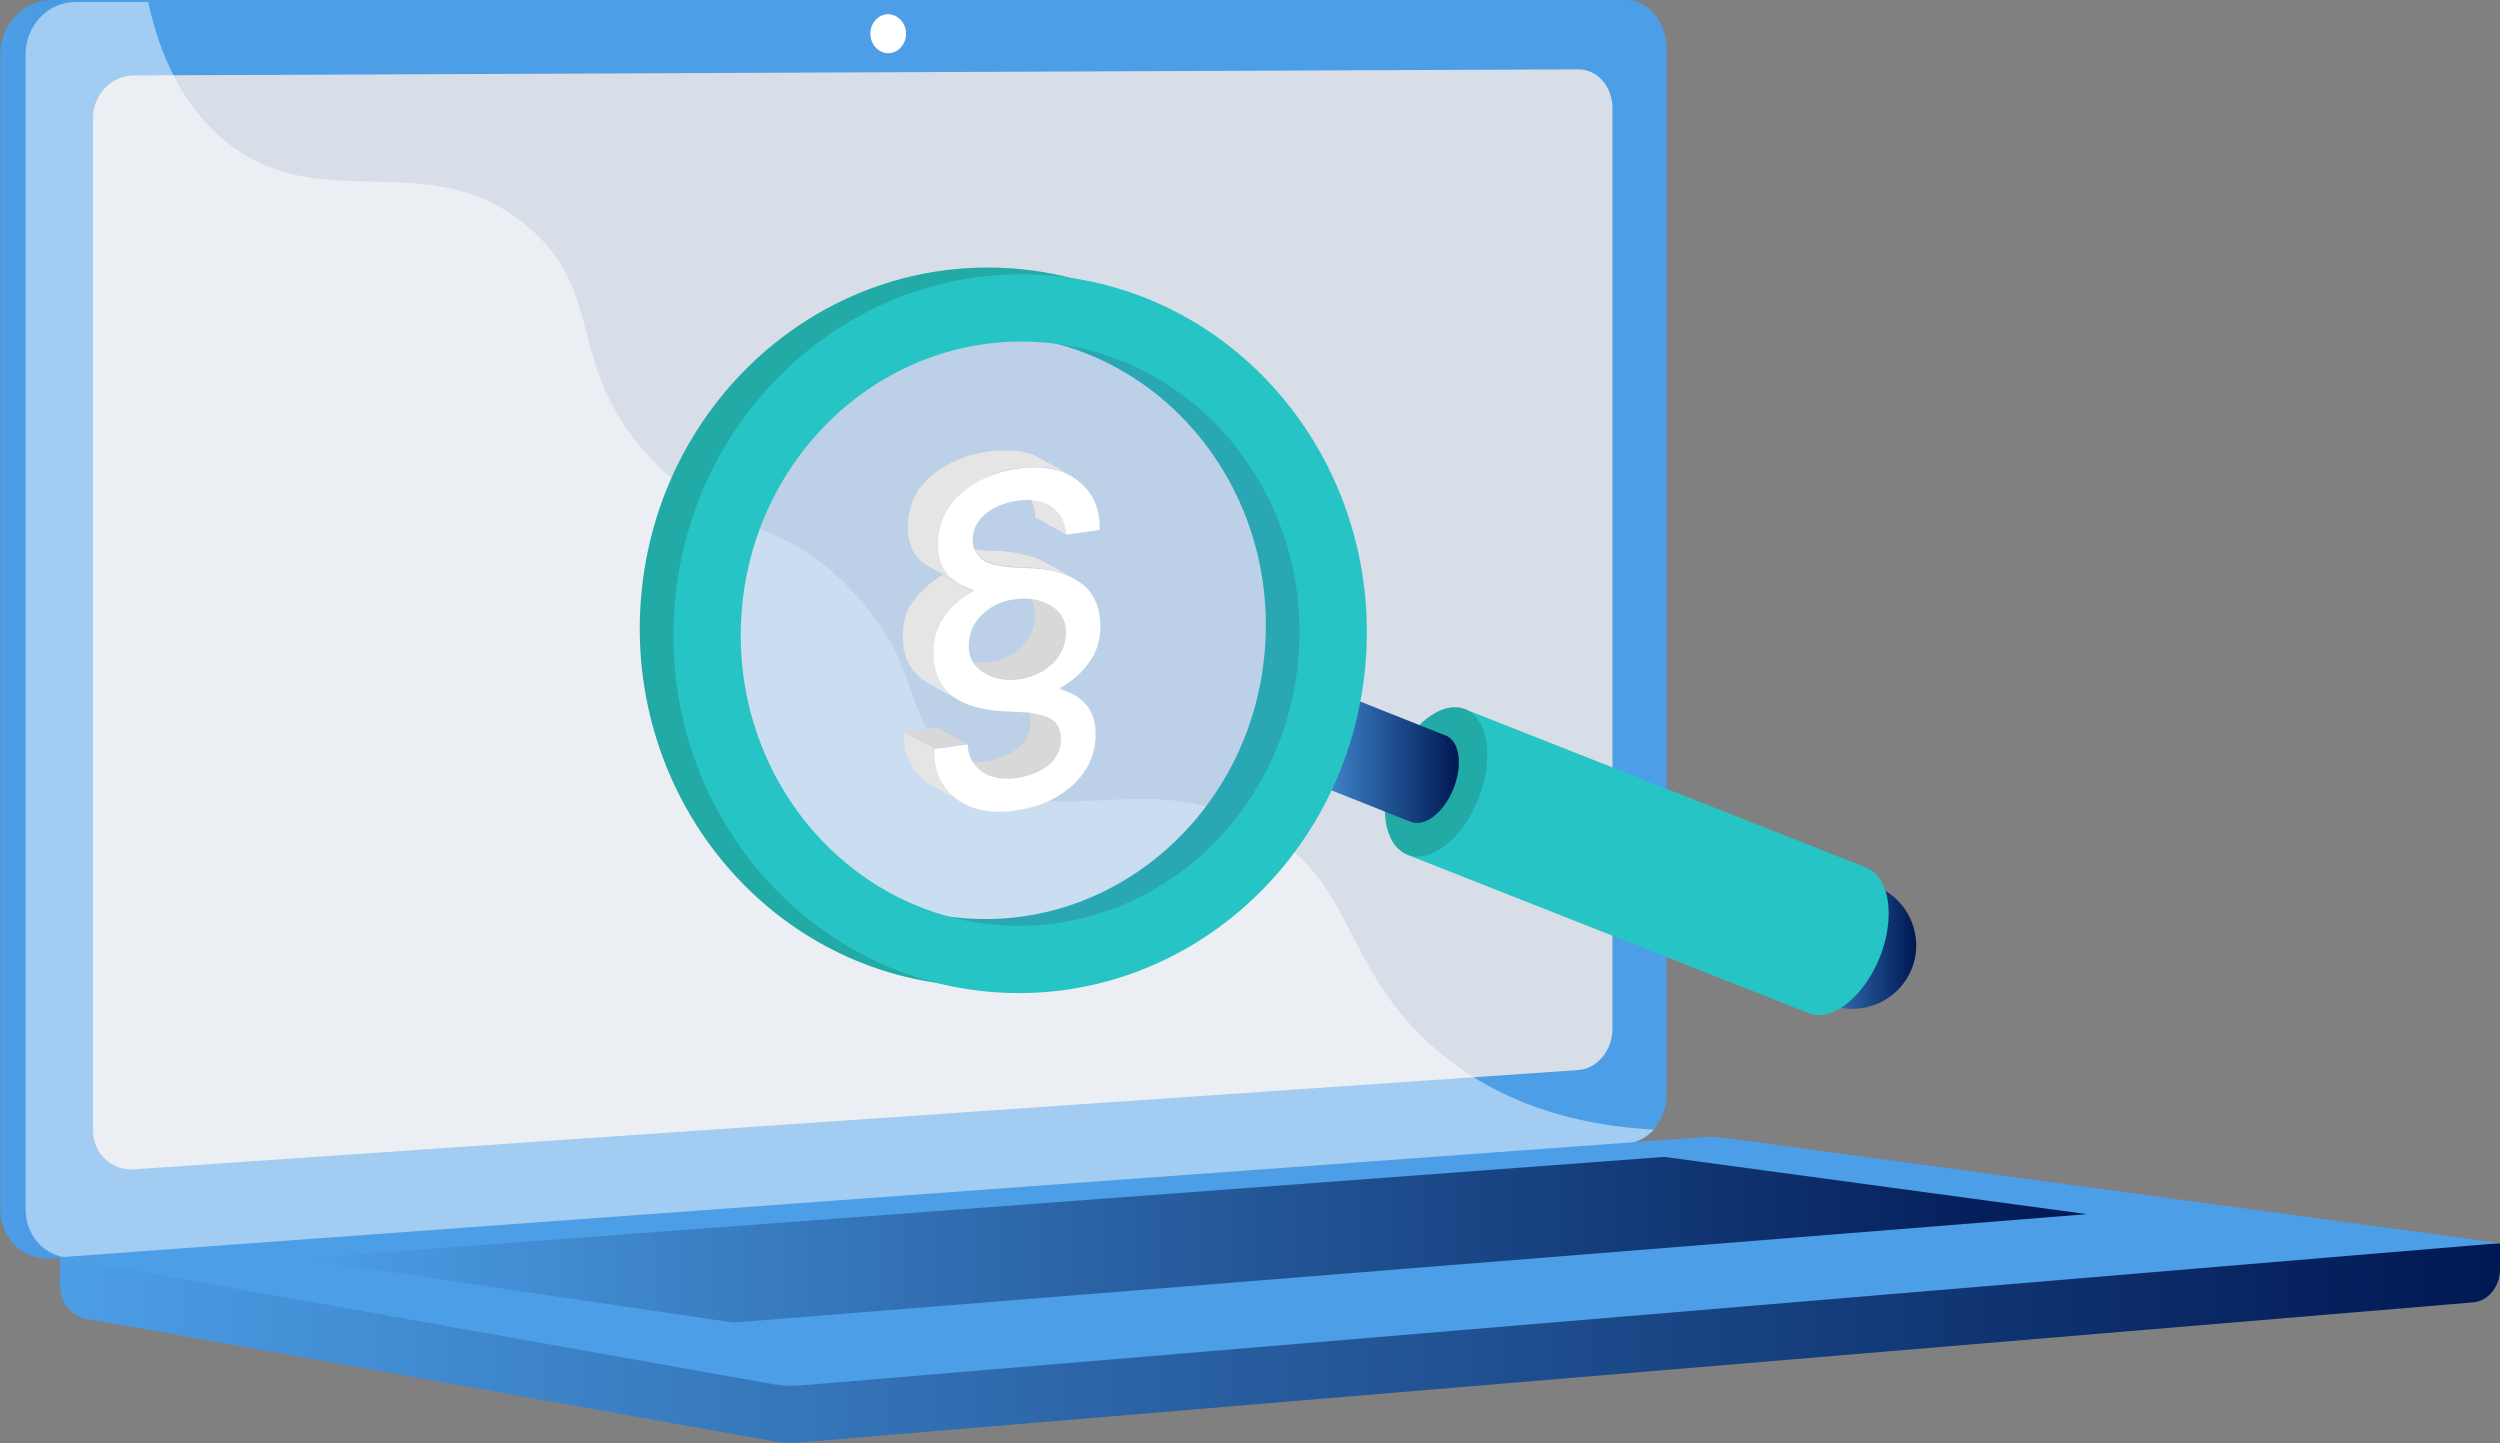
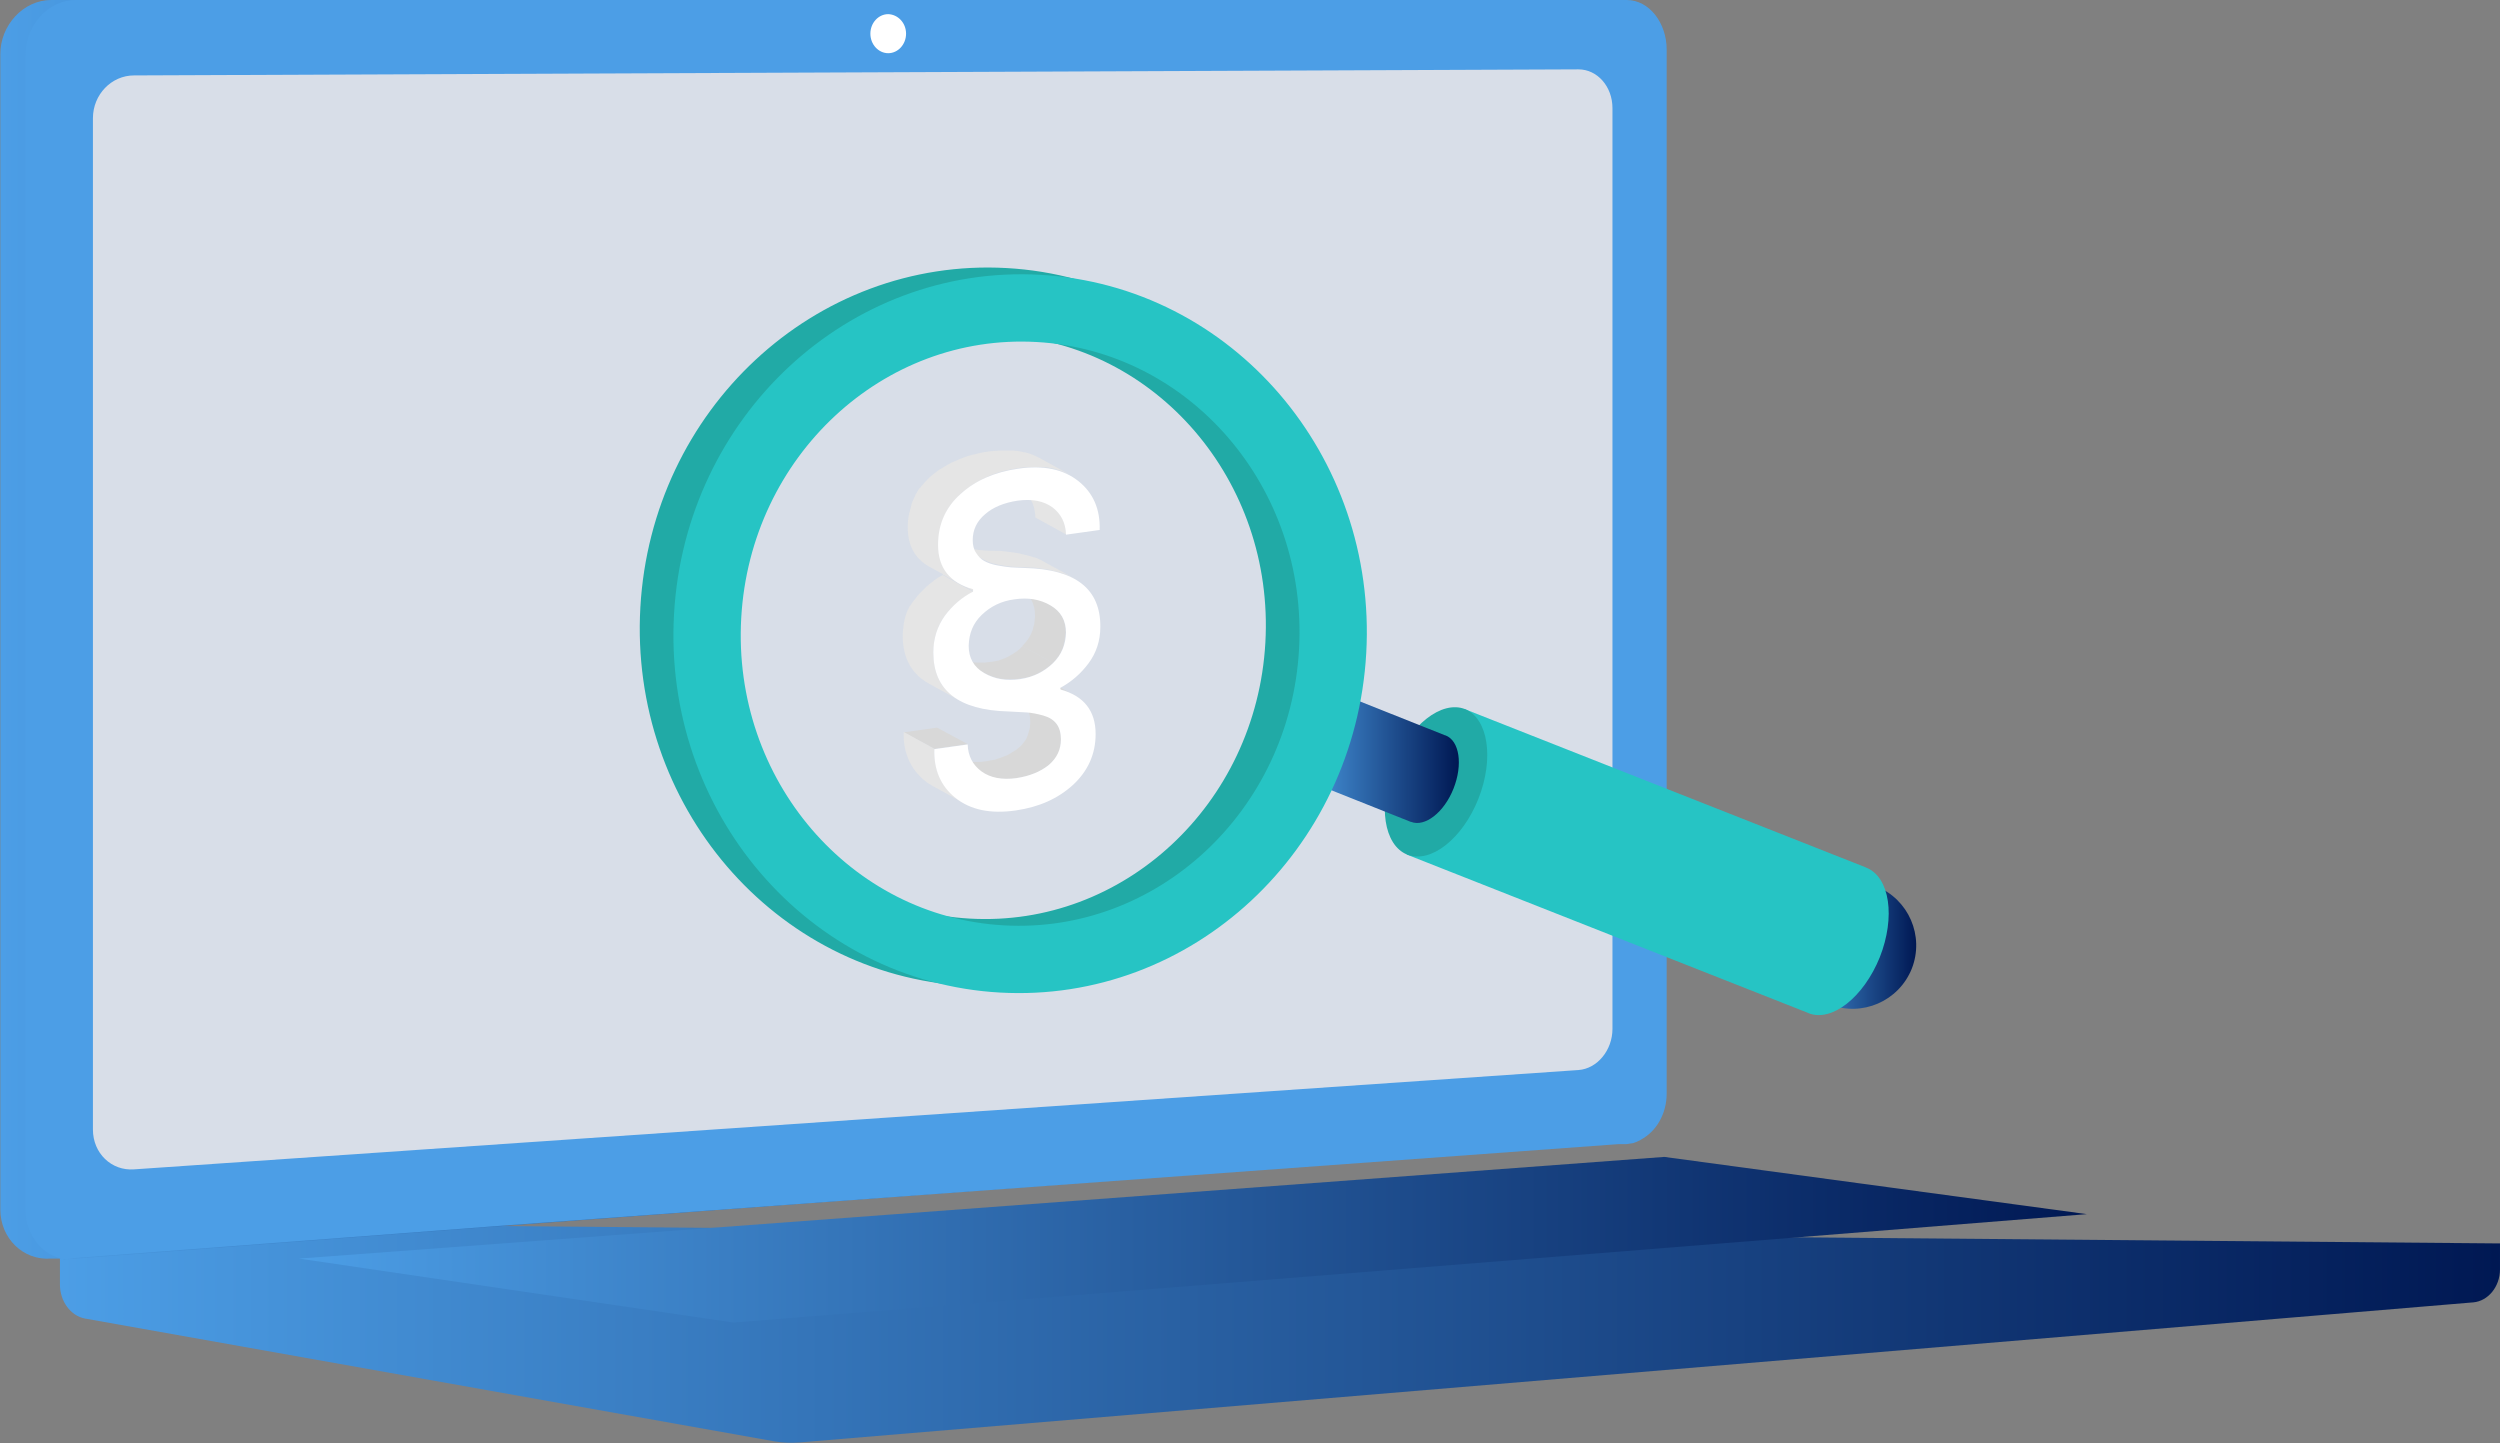
<svg xmlns="http://www.w3.org/2000/svg" xmlns:xlink="http://www.w3.org/1999/xlink" version="1.1" id="Illustration" x="0px" y="0px" viewBox="0 0 742.5 428.6" style="enable-background:new 0 0 742.5 428.6;" xml:space="preserve">
  <rect x="0" y="0" width="742.5" height="428.6" fill="#808080" stroke="none" />
  <style type="text/css">
	.st0{fill:url(#SVGID_1_);}
	.st1{fill:url(#SVGID_2_);}
	.st2{fill:#4C9EE6;}
	.st3{fill:#D8DEE8;}
	.st4{fill:#FFFFFF;}
	.st5{opacity:0.48;fill:#FFFFFF;}
	.st6{fill:url(#SVGID_3_);}
	.st7{fill:url(#SVGID_4_);}
	.st8{fill:#26C4C4;}
	.st9{fill:#21AAA6;}
	.st10{fill:url(#SVGID_5_);}
	.st11{fill:none;stroke:#21AAA6;stroke-width:20;stroke-miterlimit:10;}
	.st12{opacity:0.2;fill:#4C9EE6;}
	.st13{fill:none;stroke:#26C4C4;stroke-width:20;stroke-miterlimit:10;}
	.st14{enable-background:new    ;}
	.st15{clip-path:url(#SVGID_7_);enable-background:new    ;}
	.st16{fill:#D8D8D8;}
	.st17{fill:#9E9E9E;}
	.st18{fill:#E5E5E5;}
</style>
  <g>
    <g>
      <g>
        <linearGradient id="SVGID_1_" gradientUnits="userSpaceOnUse" x1="17.746" y1="395.849" x2="742.451" y2="395.849">
          <stop offset="0" style="stop-color:#4C9EE6" />
          <stop offset="1" style="stop-color:#001853" />
        </linearGradient>
        <path class="st0" d="M742.5,369.3l-724.7-6.3v18.5c0,5,3.2,9.3,7.4,10.1l204.9,36.5c2.4,0.4,4.9,0.5,7.4,0.3l497.1-41.6     c4.4-0.4,7.9-4.7,7.9-9.8V369.3z" />
        <g>
          <linearGradient id="SVGID_2_" gradientUnits="userSpaceOnUse" x1="0" y1="187.047" x2="487.542" y2="187.047">
            <stop offset="0" style="stop-color:#4C9EE6" />
            <stop offset="1" style="stop-color:#001853" />
          </linearGradient>
          <path class="st1" d="M487.5,14.7v310.1c0,3.9-1.2,7.6-3.4,10.3c-2.2,2.7-5.1,4.4-8.5,4.6l-332.9,24.9l-124.1,9.5h0l-0.8-0.3      l-2.7,0c-8.2,0.6-15-6-15-14.6v-343C0,7.6,6.9,0,15.2,0h460.6C482.6,0,487.5,6.9,487.5,14.7z" />
          <path class="st2" d="M495,14.7v310.1c0,6-3.1,11.3-7.7,13.7c-0.1,0,0,0.1-0.1,0.1c-0.4,0.2-0.8,0.4-1.3,0.6      c-0.1,0-0.2,0.1-0.3,0.1c-0.1,0-0.2,0-0.2,0.1c-0.3,0.1-0.7,0.2-1,0.2c-0.4,0.1-0.8,0.1-1.3,0.2l-2.3,0l-331.4,24.2h0      l-126.8,9.6c-1.2,0.1-2.4,0.5-3.6,0.3c-0.1,0-0.2,0.4-0.3,0.4h0c-0.3,0-0.6-0.5-0.9-0.6c-5.9-1.6-10.2-7.5-10.2-14.3v-343      C7.5,7.6,14.3,0,22.5,0h460.6C489.9,0,495,6.9,495,14.7z" />
          <path class="st3" d="M468.8,317.8l-429,29.5c-6.7,0.5-12.2-4.8-12.2-11.8V35.1c0-7,5.5-12.7,12.2-12.7l429-1.8      c5.6,0,10.1,5.1,10.1,11.5v273.5C478.9,311.9,474.4,317.4,468.8,317.8z" />
          <path class="st4" d="M269.1,10c0,3.2-2.4,5.8-5.3,5.8c-2.9,0-5.3-2.6-5.3-5.8c0-3.2,2.4-5.8,5.3-5.8      C266.7,4.3,269.1,6.8,269.1,10z" />
-           <path class="st5" d="M22.5,373.5l458.3-33.7l2.3-0.2c3.1-0.2,5.9-1.8,8.1-4.1c-33-1.8-53.5-13.5-66.7-25.6      c-26.5-24.3-21.9-48.2-50.5-64.2c-35.7-19.9-63.8,5.3-90.8-19.6c-16.4-15.1-8.4-26.4-28.6-48.9c-22.4-25-36.9-16.6-59.4-39.1      c-28.4-28.4-14.2-50.6-38.7-71c-29.7-24.8-61.8-1.8-90-25.6C54.2,31.4,47.5,16.5,44,0.6H22.5c-8.2,0-14.9,6.9-14.9,15.5v343      C7.6,367.7,14.3,374.2,22.5,373.5z" />
        </g>
-         <path class="st2" d="M504.8,337.8L17.7,373.4l212.4,37.8c2.4,0.4,4.9,0.5,7.4,0.3l505-42.3L512.6,338     C510,337.6,507.4,337.6,504.8,337.8z" />
        <linearGradient id="SVGID_3_" gradientUnits="userSpaceOnUse" x1="88.816" y1="368.201" x2="619.802" y2="368.201">
          <stop offset="0" style="stop-color:#4C9EE6" />
          <stop offset="1" style="stop-color:#001853" />
        </linearGradient>
        <polygon class="st6" points="88.8,373.8 494.3,343.6 619.8,360.6 217.8,392.8    " />
      </g>
    </g>
  </g>
  <g>
    <g>
      <g>
        <linearGradient id="SVGID_4_" gradientUnits="userSpaceOnUse" x1="531.341" y1="280.74" x2="569.148" y2="280.74">
          <stop offset="0" style="stop-color:#4C9EE6" />
          <stop offset="1" style="stop-color:#001853" />
        </linearGradient>
        <path class="st7" d="M557.2,263.2c9.7,3.9,14.4,14.8,10.6,24.5c-3.9,9.7-14.8,14.4-24.5,10.6c-9.7-3.9-14.4-14.8-10.6-24.5     C536.5,264.1,547.5,259.3,557.2,263.2z" />
        <path class="st8" d="M435,210.6l-17.2,43.2l119.1,47l0,0c0.1,0,0.1,0.1,0.2,0.1c6.9,2.8,16.4-4.7,21.2-16.6     c4.7-11.9,3-23.8-4-26.6c-0.1,0-0.1,0-0.2-0.1l0,0L435,210.6z" />
        <path class="st9" d="M435.1,210.6c6.9,2.8,8.7,14.7,4,26.6c-4.7,11.9-14.2,19.4-21.2,16.6c-6.9-2.8-8.7-14.7-4-26.6     C418.7,215.3,428.2,207.9,435.1,210.6z" />
        <linearGradient id="SVGID_5_" gradientUnits="userSpaceOnUse" x1="385.087" y1="224.72" x2="433.252" y2="224.72">
          <stop offset="0" style="stop-color:#4C9EE6" />
          <stop offset="1" style="stop-color:#001853" />
        </linearGradient>
        <path class="st10" d="M395.3,204.9l-10.2,25.7l33.9,13.5l0,0c0,0,0.1,0,0.1,0c4.1,1.6,9.8-2.8,12.6-9.9     c2.8-7.1,1.8-14.2-2.4-15.8c0,0-0.1,0-0.1,0l0,0L395.3,204.9z" />
      </g>
    </g>
    <ellipse transform="matrix(5.631335e-02 -0.998 0.998 5.631335e-02 90.747 468.234)" class="st11" cx="293.1" cy="186.1" rx="96.8" ry="93" />
-     <ellipse transform="matrix(5.631335e-02 -0.998 0.998 5.631335e-02 98.187 480.105)" class="st12" cx="303.1" cy="188.1" rx="96.8" ry="93" />
    <ellipse transform="matrix(5.631335e-02 -0.998 0.998 5.631335e-02 98.187 480.105)" class="st13" cx="303.1" cy="188.1" rx="96.8" ry="93" />
    <g>
      <g class="st14">
        <g class="st14">
          <defs>
            <path id="SVGID_6_" class="st14" d="M309.9,201.4l9.1,5c-1.2-0.6-2.5-1.2-4-1.6l-9.1-5C307.4,200.2,308.7,200.7,309.9,201.4z" />
          </defs>
          <clipPath id="SVGID_7_">
            <use xlink:href="#SVGID_6_" style="overflow:visible;" />
          </clipPath>
          <g class="st15">
            <path class="st16" d="M315,204.8l-9.1-5c1.2,0.3,2.4,0.8,3.4,1.3l9.1,5C317.4,205.5,316.3,205.1,315,204.8" />
-             <path class="st17" d="M318.5,206l-9.1-5c0.2,0.1,0.4,0.2,0.6,0.3l9.1,5C318.8,206.2,318.6,206.1,318.5,206" />
          </g>
        </g>
        <path class="st16" d="M315.7,192.3c0-0.1,0.1-0.2,0.1-0.4c0.1-0.2,0.1-0.3,0.1-0.5c0.1-0.2,0.1-0.5,0.2-0.7     c0-0.1,0.1-0.3,0.1-0.5c0-0.3,0.1-0.5,0.1-0.8c0-0.1,0-0.3,0.1-0.4c0-0.4,0.1-0.8,0.1-1.2c0-3.6-1.5-6.3-4.6-8.1     c-0.1-0.1-0.2-0.1-0.3-0.2l-9.1-5c0.1,0.1,0.2,0.1,0.3,0.2c3.1,1.8,4.6,4.5,4.6,8.1c0,0.4,0,0.8-0.1,1.2c0,0.1,0,0.3,0,0.4     c0,0.3-0.1,0.5-0.1,0.8c0,0.2-0.1,0.3-0.1,0.4c-0.1,0.2-0.1,0.5-0.2,0.7c0,0.2-0.1,0.3-0.1,0.5c-0.1,0.2-0.1,0.4-0.2,0.6     c-0.2,0.4-0.3,0.8-0.5,1.1c0,0.1-0.1,0.2-0.1,0.2c-0.2,0.4-0.5,0.8-0.7,1.2c-0.1,0.1-0.1,0.2-0.2,0.2c-0.2,0.3-0.4,0.6-0.7,0.9     c-0.3,0.3-0.5,0.6-0.8,0.9l9.1,5c0.3-0.2,0.5-0.5,0.7-0.8c0,0,0.1-0.1,0.1-0.1c0.2-0.3,0.5-0.6,0.7-0.9c0.1-0.1,0.1-0.1,0.2-0.2     c0,0,0,0,0,0c0.3-0.4,0.5-0.8,0.7-1.2c0,0,0,0,0-0.1c0-0.1,0.1-0.1,0.1-0.2c0.2-0.4,0.4-0.8,0.5-1.1     C315.7,192.4,315.7,192.4,315.7,192.3z" />
        <g>
          <polygon class="st16" points="277.5,222.4 268.4,217.5 278.3,216.1 287.4,221     " />
        </g>
        <g>
          <polygon class="st18" points="289.1,175.6 280,170.6 280,169.9 289.1,174.9     " />
        </g>
        <g>
          <path class="st16" d="M314.8,221.8c0-0.1,0.1-0.2,0.1-0.3c0-0.2,0.1-0.5,0.1-0.7c0-0.1,0-0.2,0-0.3c0-0.3,0.1-0.7,0.1-1      c0-1.8-0.4-3.4-1.3-4.6c-0.5-0.7-1.2-1.3-2-1.7l-9.1-5c0.8,0.5,1.5,1,2,1.7c0.9,1.2,1.3,2.7,1.3,4.6c0,0.3,0,0.7-0.1,1      c0,0.1,0,0.2,0,0.3c0,0.2-0.1,0.5-0.1,0.7c0,0.1,0,0.2-0.1,0.3c-0.1,0.2-0.1,0.4-0.2,0.7c0,0.1-0.1,0.2-0.1,0.3      c0,0.1-0.1,0.2-0.1,0.4c-0.1,0.3-0.2,0.5-0.3,0.8c-0.1,0.1-0.1,0.3-0.2,0.4c-0.1,0.2-0.2,0.3-0.3,0.5c-0.1,0.1-0.2,0.3-0.3,0.4      c-0.1,0.2-0.2,0.3-0.4,0.5c-0.1,0.1-0.2,0.3-0.3,0.4c-0.2,0.2-0.4,0.4-0.6,0.6c-0.2,0.1-0.3,0.3-0.5,0.4      c-0.3,0.3-0.7,0.6-1.1,0.8c-0.1,0.1-0.3,0.2-0.5,0.3c-0.2,0.1-0.4,0.3-0.6,0.4c-0.2,0.1-0.3,0.2-0.5,0.3      c-0.2,0.1-0.4,0.2-0.6,0.3c-0.2,0.1-0.3,0.2-0.5,0.2c-0.3,0.1-0.5,0.2-0.8,0.3c-0.2,0.1-0.3,0.1-0.5,0.2      c-0.3,0.1-0.6,0.2-0.9,0.3c-0.2,0.1-0.4,0.1-0.5,0.2c-0.3,0.1-0.7,0.2-1,0.2c-0.2,0-0.3,0.1-0.5,0.1c-0.5,0.1-1,0.2-1.6,0.3      c-0.6,0.1-1.1,0.1-1.7,0.2c-0.2,0-0.3,0-0.5,0c-0.4,0-0.8,0-1.2,0c-0.1,0-0.3,0-0.4,0c-0.5,0-1-0.1-1.4-0.1c-0.1,0-0.1,0-0.2,0      c-0.4-0.1-0.8-0.1-1.2-0.2c-0.2,0-0.3-0.1-0.4-0.1c-0.2-0.1-0.4-0.1-0.6-0.2c-0.2-0.1-0.3-0.1-0.5-0.2c-0.2-0.1-0.4-0.2-0.6-0.2      c-0.2-0.1-0.4-0.2-0.6-0.3l9.1,5c0.1,0.1,0.2,0.1,0.4,0.2c0.1,0,0.2,0.1,0.3,0.1c0.2,0.1,0.4,0.2,0.5,0.2      c0.2,0.1,0.3,0.1,0.5,0.2c0.2,0.1,0.4,0.1,0.6,0.2c0.1,0,0.2,0.1,0.3,0.1c0.1,0,0.1,0,0.2,0c0.4,0.1,0.8,0.2,1.1,0.2      c0.1,0,0.1,0,0.2,0c0.5,0.1,1,0.1,1.4,0.1c0.1,0,0.3,0,0.4,0c0.4,0,0.8,0,1.2,0c0.2,0,0.3,0,0.5,0c0.5,0,1.1-0.1,1.7-0.2      c0.5-0.1,1.1-0.2,1.6-0.3c0.2,0,0.3-0.1,0.5-0.1c0.3-0.1,0.7-0.2,1-0.2c0.2,0,0.4-0.1,0.5-0.2c0.3-0.1,0.6-0.2,0.9-0.3      c0.2-0.1,0.4-0.1,0.5-0.2c0.3-0.1,0.6-0.2,0.8-0.3c0.1,0,0.2-0.1,0.3-0.1c0.1,0,0.1-0.1,0.2-0.1c0.2-0.1,0.4-0.2,0.6-0.3      c0.2-0.1,0.3-0.2,0.5-0.3c0.2-0.1,0.4-0.2,0.6-0.4c0.1-0.1,0.2-0.1,0.4-0.2c0,0,0.1,0,0.1-0.1c0.4-0.3,0.7-0.5,1.1-0.8      c0.1-0.1,0.2-0.1,0.3-0.2c0.1-0.1,0.1-0.1,0.2-0.2c0.2-0.2,0.4-0.4,0.6-0.6c0.1-0.1,0.1-0.1,0.2-0.2c0.1-0.1,0.1-0.1,0.2-0.2      c0.1-0.2,0.3-0.3,0.4-0.5c0.1-0.1,0.1-0.1,0.2-0.2c0-0.1,0.1-0.1,0.1-0.2c0.1-0.2,0.2-0.3,0.3-0.5c0-0.1,0.1-0.2,0.2-0.2      c0-0.1,0-0.1,0.1-0.2c0.1-0.2,0.2-0.5,0.3-0.8c0-0.1,0.1-0.2,0.1-0.2c0,0,0-0.1,0-0.1c0-0.1,0.1-0.2,0.1-0.3      C314.7,222.2,314.8,222,314.8,221.8z" />
          <path class="st16" d="M292.6,200c0.2,0.1,0.4,0.2,0.5,0.3c0.1,0,0.2,0.1,0.3,0.1c0.3,0.1,0.5,0.2,0.8,0.3      c0.2,0.1,0.3,0.1,0.5,0.2c0.3,0.1,0.6,0.2,0.9,0.3c0.1,0,0.2,0.1,0.3,0.1c0,0,0.1,0,0.1,0c0.5,0.1,1,0.2,1.5,0.3      c0.1,0,0.2,0,0.3,0c0.4,0.1,0.8,0.1,1.3,0.1c0.2,0,0.3,0,0.5,0c0.4,0,0.8,0,1.2,0c0.2,0,0.3,0,0.5,0c0.6,0,1.1-0.1,1.7-0.2      c0.5-0.1,1-0.2,1.4-0.2c0.2,0,0.3-0.1,0.5-0.1c0.3-0.1,0.6-0.1,0.9-0.2c0.2-0.1,0.3-0.1,0.5-0.2c0.3-0.1,0.5-0.2,0.8-0.3      c0.2-0.1,0.4-0.1,0.5-0.2c0.2-0.1,0.5-0.2,0.7-0.3c0,0,0,0,0,0c0.2-0.1,0.3-0.2,0.5-0.3c0.2-0.1,0.5-0.2,0.7-0.4      c0.2-0.1,0.3-0.2,0.5-0.3c0.2-0.1,0.4-0.2,0.6-0.4c0,0,0,0,0,0c0.5-0.3,0.9-0.7,1.4-1.1c0,0,0.1-0.1,0.2-0.1      c0.2-0.2,0.4-0.4,0.6-0.5l-9.1-5c-0.2,0.2-0.5,0.4-0.7,0.7c-0.4,0.4-0.9,0.8-1.4,1.1c-0.2,0.1-0.4,0.3-0.6,0.4      c-0.2,0.1-0.3,0.2-0.5,0.3c-0.2,0.1-0.4,0.2-0.7,0.4c-0.2,0.1-0.3,0.2-0.5,0.3c-0.2,0.1-0.5,0.2-0.7,0.3      c-0.2,0.1-0.3,0.2-0.5,0.2c-0.3,0.1-0.5,0.2-0.8,0.3c-0.2,0.1-0.3,0.1-0.5,0.2c-0.3,0.1-0.6,0.2-0.9,0.2c-0.2,0-0.3,0.1-0.5,0.1      c-0.5,0.1-0.9,0.2-1.4,0.2c-0.6,0.1-1.1,0.1-1.7,0.2c-0.2,0-0.3,0-0.5,0c-0.4,0-0.8,0-1.2,0c-0.2,0-0.3,0-0.5,0      c-0.4,0-0.8-0.1-1.3-0.1c-0.1,0-0.2,0-0.3,0c-0.5-0.1-1-0.2-1.5-0.3c-0.2,0-0.3-0.1-0.4-0.1c-0.3-0.1-0.6-0.2-0.9-0.3      c-0.2-0.1-0.3-0.1-0.5-0.2c-0.3-0.1-0.5-0.2-0.8-0.3c-0.3-0.1-0.5-0.2-0.8-0.4c0,0,0,0,0,0v0c0,0,0,0,0,0L292.6,200z" />
          <path class="st18" d="M277.5,222.4l-9.1-5c-0.2,6.1,2,11,6.3,14.5c0.8,0.7,1.7,1.2,2.6,1.7l9.1,5c-0.9-0.5-1.8-1.1-2.6-1.7      C279.5,233.4,277.3,228.5,277.5,222.4z" />
          <path class="st18" d="M307.4,152.4c0.1,0.4,0.1,0.8,0.1,1.3l9.1,5c-0.1-3.5-1.5-6.2-4-8.1c-0.4-0.3-0.8-0.6-1.2-0.8l-9.1-5      c0.4,0.2,0.8,0.5,1.2,0.8C305.8,147.2,307.1,149.5,307.4,152.4z" />
          <path class="st18" d="M309.3,168.9c0.3,0,0.5,0.1,0.8,0.1c0.4,0.1,0.9,0.1,1.3,0.2c0.3,0,0.5,0.1,0.8,0.2      c0.4,0.1,0.8,0.2,1.2,0.3c0.3,0.1,0.6,0.1,0.9,0.2c0.1,0,0.3,0.1,0.4,0.1c0.4,0.1,0.9,0.3,1.3,0.4c0,0,0.1,0,0.2,0.1      c0.5,0.2,0.9,0.3,1.3,0.5c0.1,0.1,0.2,0.1,0.4,0.2c0.4,0.2,0.8,0.4,1.2,0.6l-9.1-5c-0.2-0.1-0.5-0.2-0.7-0.4      c-0.2-0.1-0.3-0.1-0.5-0.2c-0.1-0.1-0.2-0.1-0.4-0.2c-0.4-0.2-0.9-0.4-1.3-0.5c0,0-0.1,0-0.1,0c-0.4-0.1-0.9-0.3-1.3-0.4      c-0.1,0-0.3-0.1-0.4-0.1c-0.1,0-0.3-0.1-0.4-0.1c-0.1,0-0.3-0.1-0.5-0.1c-0.4-0.1-0.8-0.2-1.2-0.3c-0.3-0.1-0.5-0.1-0.8-0.2      c-0.4-0.1-0.9-0.1-1.3-0.2c-0.3,0-0.5-0.1-0.8-0.1c-0.5-0.1-1-0.1-1.5-0.2c-0.2,0-0.5,0-0.7-0.1c-0.8-0.1-1.6-0.1-2.4-0.1      c-1.8,0-3.3-0.1-4.4-0.2c-1.1-0.1-2.5-0.3-4.1-0.6c-0.4-0.1-0.8-0.2-1.1-0.3c-0.1,0-0.1,0-0.2-0.1c-0.3-0.1-0.6-0.2-0.9-0.3      c-0.1,0-0.2-0.1-0.3-0.1c-0.2-0.1-0.4-0.2-0.7-0.3c-0.2-0.1-0.3-0.1-0.4-0.2l9.1,5c0.1,0,0.2,0.1,0.3,0.1c0.1,0,0.1,0,0.2,0.1      c0.2,0.1,0.4,0.2,0.7,0.3c0.1,0,0.2,0.1,0.3,0.1c0.3,0.1,0.6,0.2,0.9,0.3c0.1,0,0.1,0,0.2,0c0,0,0,0,0,0      c0.4,0.1,0.7,0.2,1.1,0.3c1.6,0.3,3,0.5,4.1,0.6c1.1,0.1,2.6,0.1,4.4,0.2c0.8,0,1.6,0.1,2.4,0.1c0.3,0,0.5,0,0.7,0.1      C308.3,168.7,308.8,168.8,309.3,168.9z" />
          <path class="st18" d="M268.7,183.9c-0.1,0.3-0.1,0.6-0.2,0.9c0,0.2-0.1,0.4-0.1,0.6c-0.1,0.4-0.1,0.7-0.1,1.1      c0,0.2,0,0.3-0.1,0.5c0,0.5-0.1,1.1-0.1,1.7c0,6.7,2.6,11.5,7.9,14.4l9.1,5c-5.3-2.9-7.9-7.6-7.9-14.4c0-0.6,0-1.1,0.1-1.7      c0-0.2,0-0.3,0.1-0.5c0-0.4,0.1-0.7,0.1-1.1c0-0.2,0.1-0.4,0.1-0.6c0.1-0.3,0.1-0.6,0.2-0.9c0.1-0.2,0.1-0.4,0.2-0.6      c0.1-0.3,0.2-0.6,0.3-0.9c0.1-0.2,0.2-0.4,0.2-0.7c0.1-0.2,0.1-0.3,0.2-0.5c0.1-0.3,0.2-0.5,0.4-0.8c0.1-0.1,0.1-0.3,0.2-0.4      c0.1-0.1,0.2-0.3,0.2-0.4c0.2-0.4,0.5-0.8,0.8-1.2c0.1-0.2,0.3-0.4,0.4-0.6c0.4-0.5,0.8-1,1.2-1.5c0.1-0.1,0.2-0.3,0.4-0.4      c0.2-0.2,0.3-0.3,0.5-0.5c0.2-0.2,0.3-0.3,0.5-0.5c0.2-0.2,0.3-0.3,0.5-0.5c0.2-0.2,0.3-0.3,0.5-0.4c0.2-0.2,0.4-0.4,0.6-0.5      c0.2-0.1,0.3-0.3,0.5-0.4c0.2-0.2,0.5-0.3,0.7-0.5c0.2-0.1,0.3-0.2,0.5-0.3c0.3-0.2,0.6-0.4,0.8-0.5c0.1-0.1,0.3-0.2,0.4-0.3      c0.4-0.3,0.9-0.5,1.3-0.7l-9.1-5c-0.4,0.2-0.9,0.5-1.3,0.7c-0.1,0.1-0.3,0.2-0.4,0.3c-0.3,0.2-0.6,0.4-0.8,0.5      c0,0-0.1,0.1-0.1,0.1c-0.1,0.1-0.2,0.2-0.3,0.3c-0.2,0.2-0.5,0.3-0.7,0.5c-0.2,0.1-0.3,0.3-0.5,0.4c-0.2,0.2-0.4,0.4-0.6,0.5      c-0.1,0.1-0.2,0.1-0.2,0.2c-0.1,0.1-0.2,0.2-0.3,0.3c-0.2,0.2-0.3,0.3-0.5,0.5c-0.2,0.2-0.3,0.3-0.5,0.5      c-0.2,0.2-0.3,0.3-0.5,0.5c-0.1,0.1-0.2,0.2-0.2,0.2c-0.1,0.1-0.1,0.1-0.2,0.2c-0.4,0.5-0.8,1-1.2,1.5c-0.1,0.1-0.2,0.3-0.3,0.4      c-0.1,0.1-0.1,0.2-0.2,0.2c-0.3,0.4-0.5,0.8-0.8,1.2c0,0.1-0.1,0.2-0.2,0.2c0,0.1-0.1,0.1-0.1,0.2c-0.1,0.1-0.1,0.3-0.2,0.4      c-0.1,0.3-0.2,0.5-0.4,0.8c-0.1,0.2-0.1,0.3-0.2,0.5c0,0.1-0.1,0.2-0.1,0.3c0,0.1-0.1,0.2-0.1,0.3c-0.1,0.3-0.2,0.6-0.3,0.9      C268.8,183.5,268.8,183.7,268.7,183.9z" />
          <path class="st18" d="M270.2,151.9c-0.1,0.2-0.1,0.5-0.2,0.7c-0.1,0.4-0.1,0.9-0.2,1.3c0,0.2-0.1,0.4-0.1,0.6      c-0.1,0.7-0.1,1.4-0.1,2.1c0,5.4,2.1,9.3,6.4,11.7l9.1,5c-4.3-2.3-6.4-6.2-6.4-11.7c0-0.7,0-1.4,0.1-2.1c0-0.2,0.1-0.4,0.1-0.6      c0.1-0.5,0.1-0.9,0.2-1.3c0-0.2,0.1-0.5,0.2-0.7c0.1-0.4,0.2-0.8,0.3-1.2c0.1-0.2,0.1-0.5,0.2-0.7c0.2-0.5,0.3-1,0.5-1.4      c0-0.1,0-0.1,0.1-0.2c0.3-0.6,0.5-1.1,0.8-1.7c0.1-0.1,0.1-0.2,0.2-0.3c0.3-0.5,0.6-1,1-1.5c0.1-0.1,0.1-0.2,0.2-0.2      c0.4-0.5,0.8-1,1.2-1.5c0.1-0.1,0.1-0.1,0.2-0.2c0.5-0.5,0.9-1,1.4-1.4c0.5-0.5,1.1-0.9,1.6-1.3c0.1-0.1,0.3-0.2,0.4-0.3      c0.4-0.3,0.8-0.5,1.1-0.8c0.3-0.2,0.7-0.4,1-0.6c0.3-0.2,0.6-0.4,1-0.6c0.4-0.2,0.7-0.4,1.1-0.6c0.3-0.2,0.7-0.3,1-0.5      c0.4-0.2,0.9-0.4,1.3-0.6c0.3-0.1,0.6-0.3,1-0.4c0.5-0.2,1-0.3,1.4-0.5c0.3-0.1,0.6-0.2,1-0.3c0.6-0.2,1.1-0.3,1.7-0.4      c0.3-0.1,0.5-0.1,0.8-0.2c0.9-0.2,1.7-0.3,2.7-0.5c0.7-0.1,1.4-0.2,2-0.2c0.2,0,0.3,0,0.5,0c0.6,0,1.2-0.1,1.7-0.1      c0.1,0,0.1,0,0.2,0c0.6,0,1.2,0,1.8,0c0.2,0,0.3,0,0.5,0c0.5,0,1,0.1,1.5,0.1c0.1,0,0.2,0,0.3,0c0.6,0.1,1.1,0.2,1.6,0.3      c0.1,0,0.3,0.1,0.4,0.1c0.3,0.1,0.7,0.2,1,0.3c0.3,0.1,0.7,0.2,1,0.3c0.3,0.1,0.5,0.2,0.8,0.3c0.3,0.1,0.6,0.3,0.9,0.4      c0.4,0.2,0.7,0.3,1.1,0.5l-9.1-5c-0.2-0.1-0.4-0.2-0.6-0.3c-0.1-0.1-0.3-0.1-0.4-0.2c-0.3-0.1-0.6-0.3-0.9-0.4      c-0.3-0.1-0.5-0.2-0.8-0.3c-0.3-0.1-0.6-0.2-1-0.3c-0.1,0-0.3-0.1-0.4-0.1c-0.2,0-0.4-0.1-0.6-0.1c-0.1,0-0.3-0.1-0.4-0.1      c-0.5-0.1-1.1-0.2-1.6-0.3c-0.1,0-0.2,0-0.3,0c-0.5-0.1-1-0.1-1.5-0.1c-0.2,0-0.3,0-0.5,0c-0.6,0-1.2,0-1.8,0      c-0.1,0-0.1,0-0.2,0c-0.6,0-1.1,0-1.7,0.1c-0.2,0-0.3,0-0.5,0c-0.7,0.1-1.3,0.1-2,0.2c-0.9,0.1-1.8,0.3-2.7,0.5      c-0.3,0.1-0.6,0.1-0.8,0.2c-0.6,0.1-1.1,0.3-1.7,0.4c-0.3,0.1-0.6,0.2-1,0.3c-0.5,0.2-1,0.3-1.4,0.5c-0.3,0.1-0.6,0.3-1,0.4      c-0.4,0.2-0.9,0.4-1.3,0.6c-0.1,0-0.2,0.1-0.3,0.1c-0.2,0.1-0.4,0.2-0.7,0.3c-0.4,0.2-0.7,0.4-1.1,0.6c-0.3,0.2-0.6,0.4-1,0.6      c-0.3,0.2-0.7,0.4-1,0.6c-0.1,0.1-0.2,0.1-0.4,0.2c-0.3,0.2-0.5,0.4-0.8,0.6c-0.1,0.1-0.3,0.2-0.4,0.3c-0.5,0.4-1,0.8-1.5,1.2      c0,0-0.1,0.1-0.1,0.1c-0.5,0.5-1,0.9-1.4,1.4c-0.1,0.1-0.1,0.1-0.2,0.2c0,0-0.1,0.1-0.1,0.1c-0.4,0.4-0.7,0.9-1.1,1.3      c-0.1,0.1-0.1,0.2-0.2,0.2c-0.1,0.1-0.1,0.2-0.2,0.2c-0.3,0.4-0.6,0.8-0.8,1.3c-0.1,0.1-0.1,0.2-0.2,0.3      c-0.1,0.1-0.2,0.3-0.2,0.4c-0.2,0.4-0.4,0.8-0.6,1.3c0,0.1-0.1,0.1-0.1,0.2c-0.1,0.3-0.3,0.6-0.4,1c-0.1,0.2-0.1,0.3-0.1,0.5      c-0.1,0.2-0.2,0.5-0.2,0.7C270.4,151.1,270.3,151.5,270.2,151.9z" />
        </g>
        <g>
          <path class="st4" d="M315,204.8c6.9,1.9,10.4,6.3,10.4,13.2c0,6-2.3,11-6.7,15.1c-4.5,4.1-10.1,6.6-17,7.6      c-7.6,1.1-13.5-0.2-17.9-3.7c-4.4-3.5-6.5-8.4-6.3-14.5l9.9-1.4c0.1,3.4,1.5,6.1,4.1,8c2.6,1.9,6.1,2.6,10.4,2      c3.9-0.6,7.1-1.9,9.6-3.9c2.4-2.1,3.6-4.6,3.6-7.6c0-1.8-0.4-3.4-1.3-4.6c-0.9-1.2-2.2-2-4-2.5c-1.8-0.5-3.4-0.8-4.8-0.9      c-1.4-0.1-3.3-0.2-5.6-0.3c-14.8-0.4-22.2-6.3-22.2-17.5c0-4.2,1.2-7.8,3.4-10.9c2.3-3.1,5.1-5.5,8.4-7.2l0-0.7      c-6.9-1.9-10.4-6.3-10.4-13.2c0-6,2.2-11.1,6.7-15.1c4.4-4,10.1-6.5,17.1-7.5c7.6-1.1,13.5,0.2,17.9,3.7      c4.4,3.5,6.5,8.4,6.3,14.5l-10,1.4c-0.1-3.5-1.5-6.2-4-8.1c-2.6-1.9-6-2.6-10.4-2c-3.9,0.6-7.2,1.9-9.6,4      c-2.5,2.1-3.7,4.7-3.7,7.7c0,1.5,0.3,2.8,1,3.8c0.7,1.1,1.5,1.9,2.4,2.4c0.9,0.5,2.2,1,3.8,1.3c1.6,0.3,3,0.5,4.1,0.6      c1.1,0.1,2.6,0.1,4.4,0.2c14.8,0.4,22.3,6.2,22.2,17.5c0,4.1-1.2,7.7-3.5,10.8c-2.3,3.1-5.1,5.5-8.4,7.3L315,204.8z M312.7,197      c2.6-2.5,3.8-5.6,3.9-9.1c0-3.6-1.5-6.3-4.6-8.1c-3.1-1.8-6.6-2.4-10.7-1.8c-3.9,0.5-7.1,2.1-9.7,4.6c-2.6,2.5-3.8,5.5-3.9,9.2      c0,3.6,1.5,6.3,4.6,8.1c3.1,1.8,6.6,2.4,10.7,1.8C306.9,201.1,310.1,199.5,312.7,197" />
        </g>
      </g>
    </g>
  </g>
</svg>